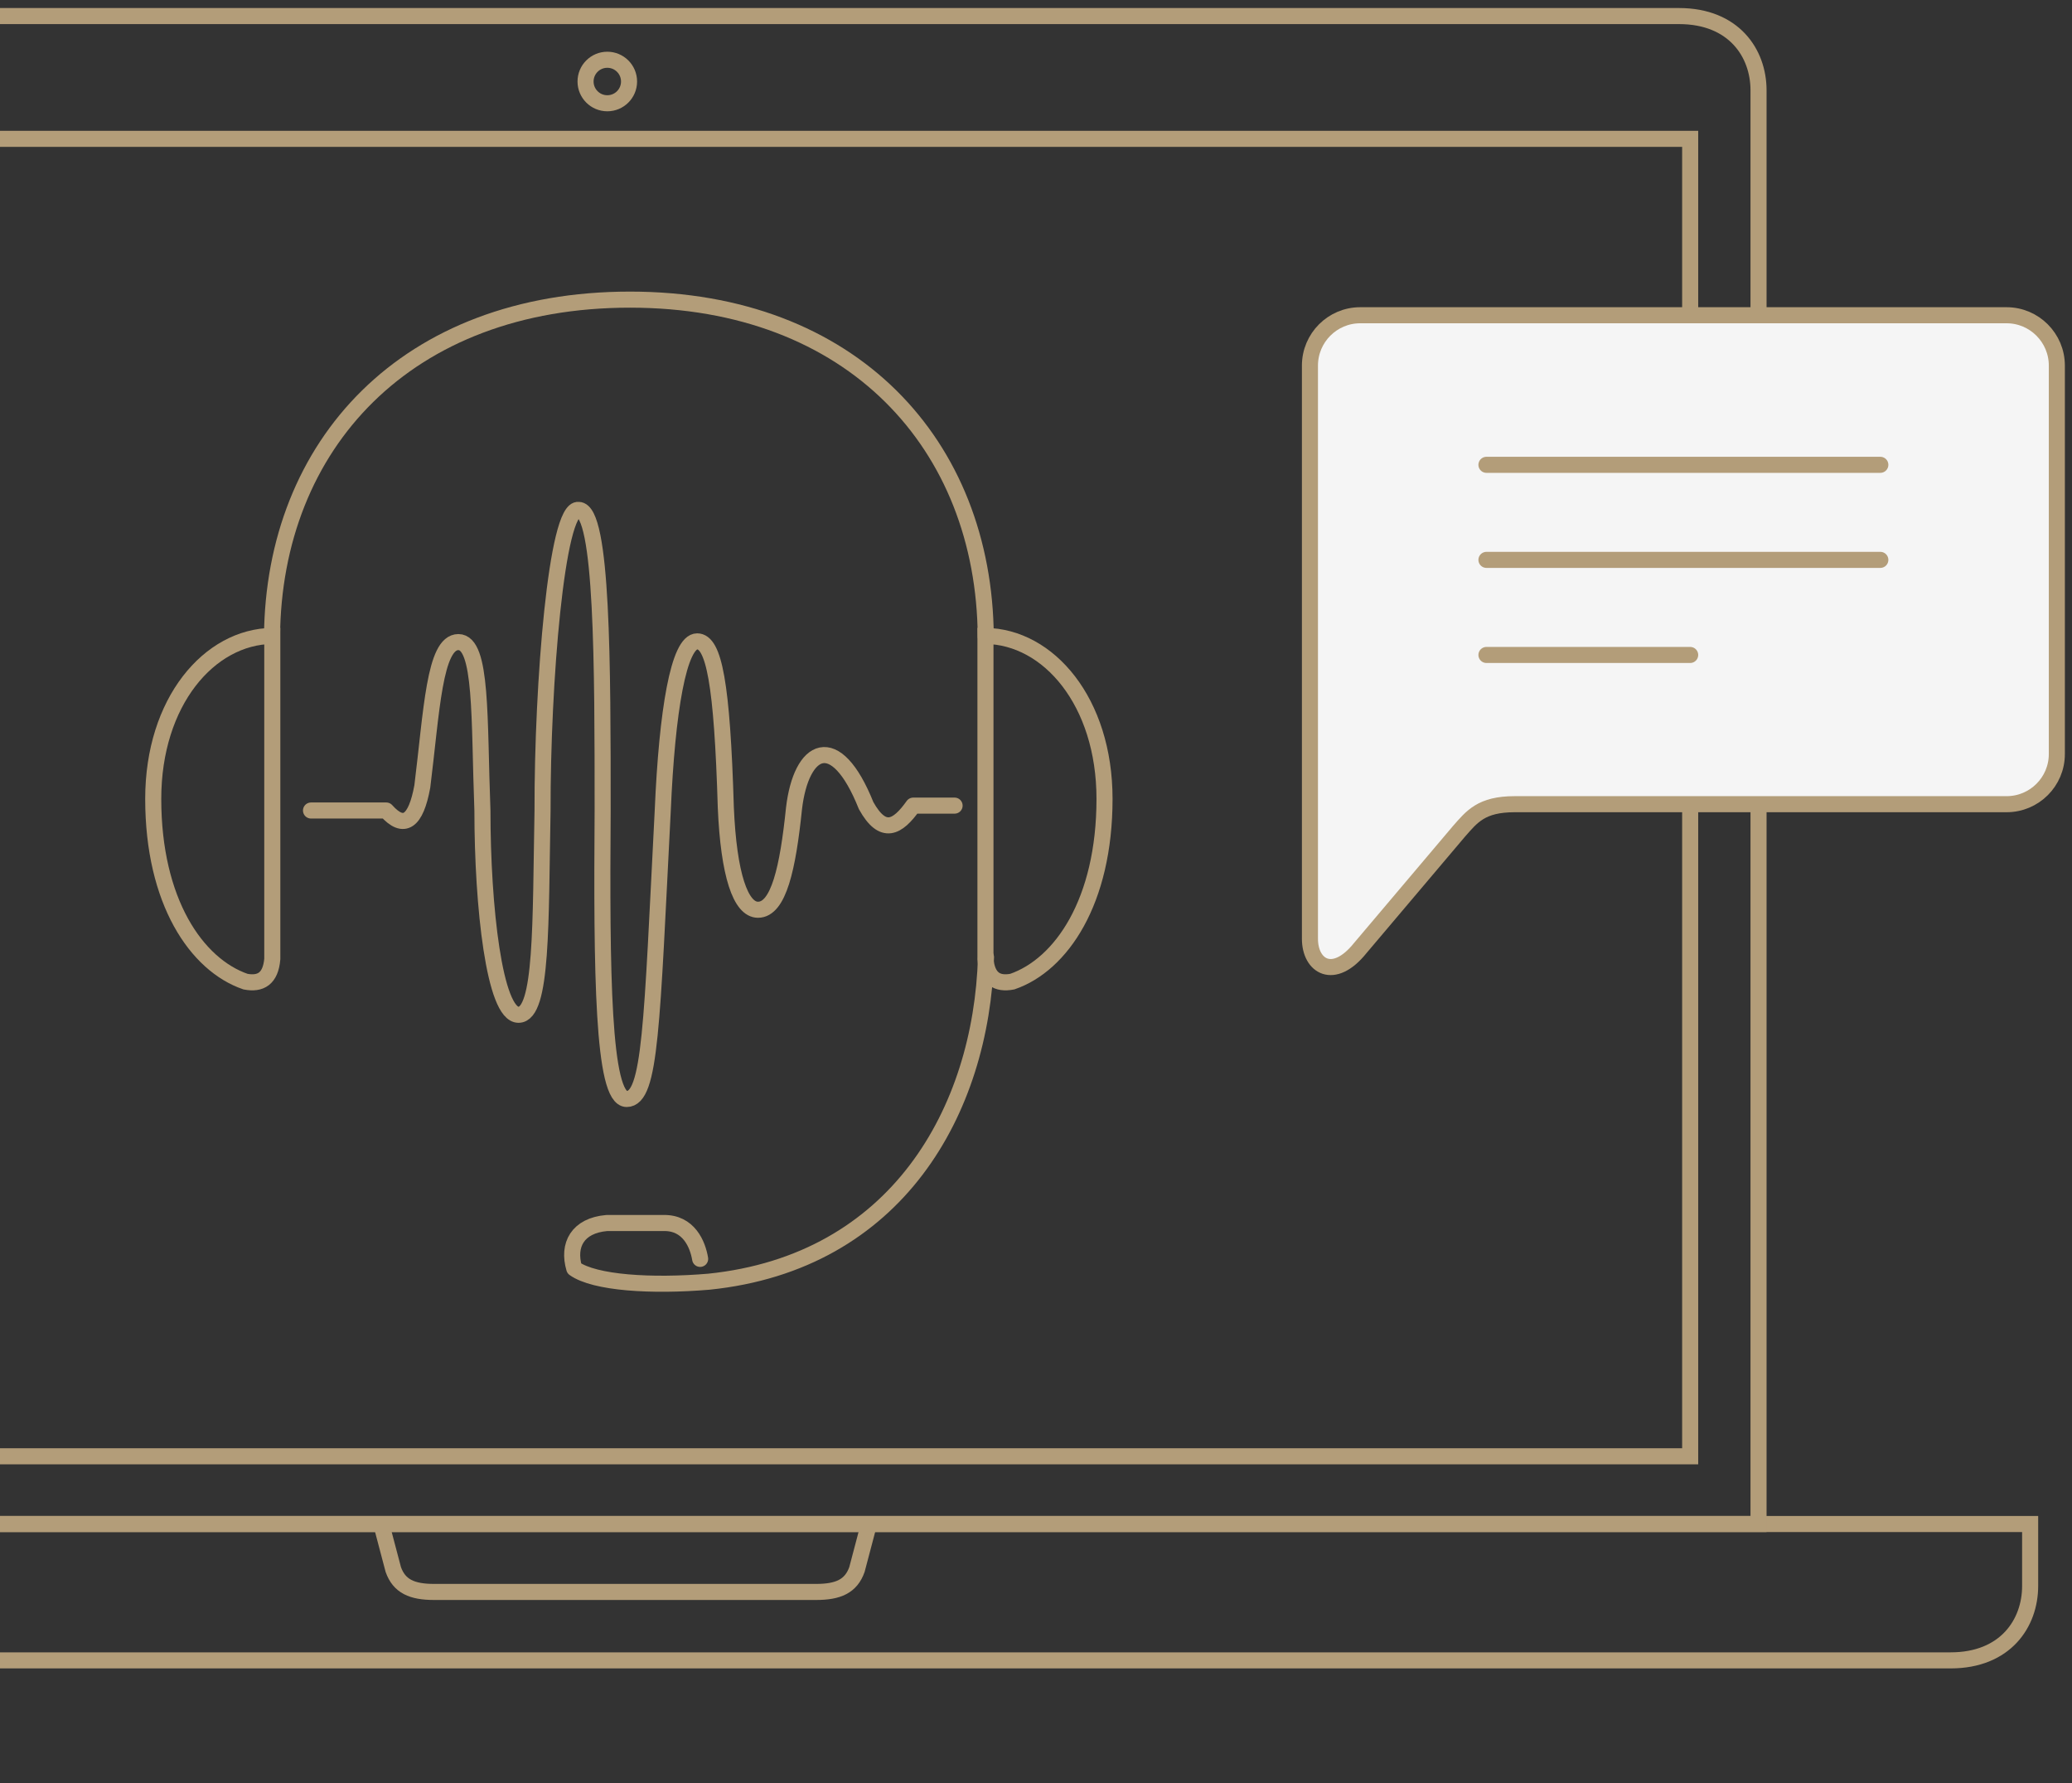
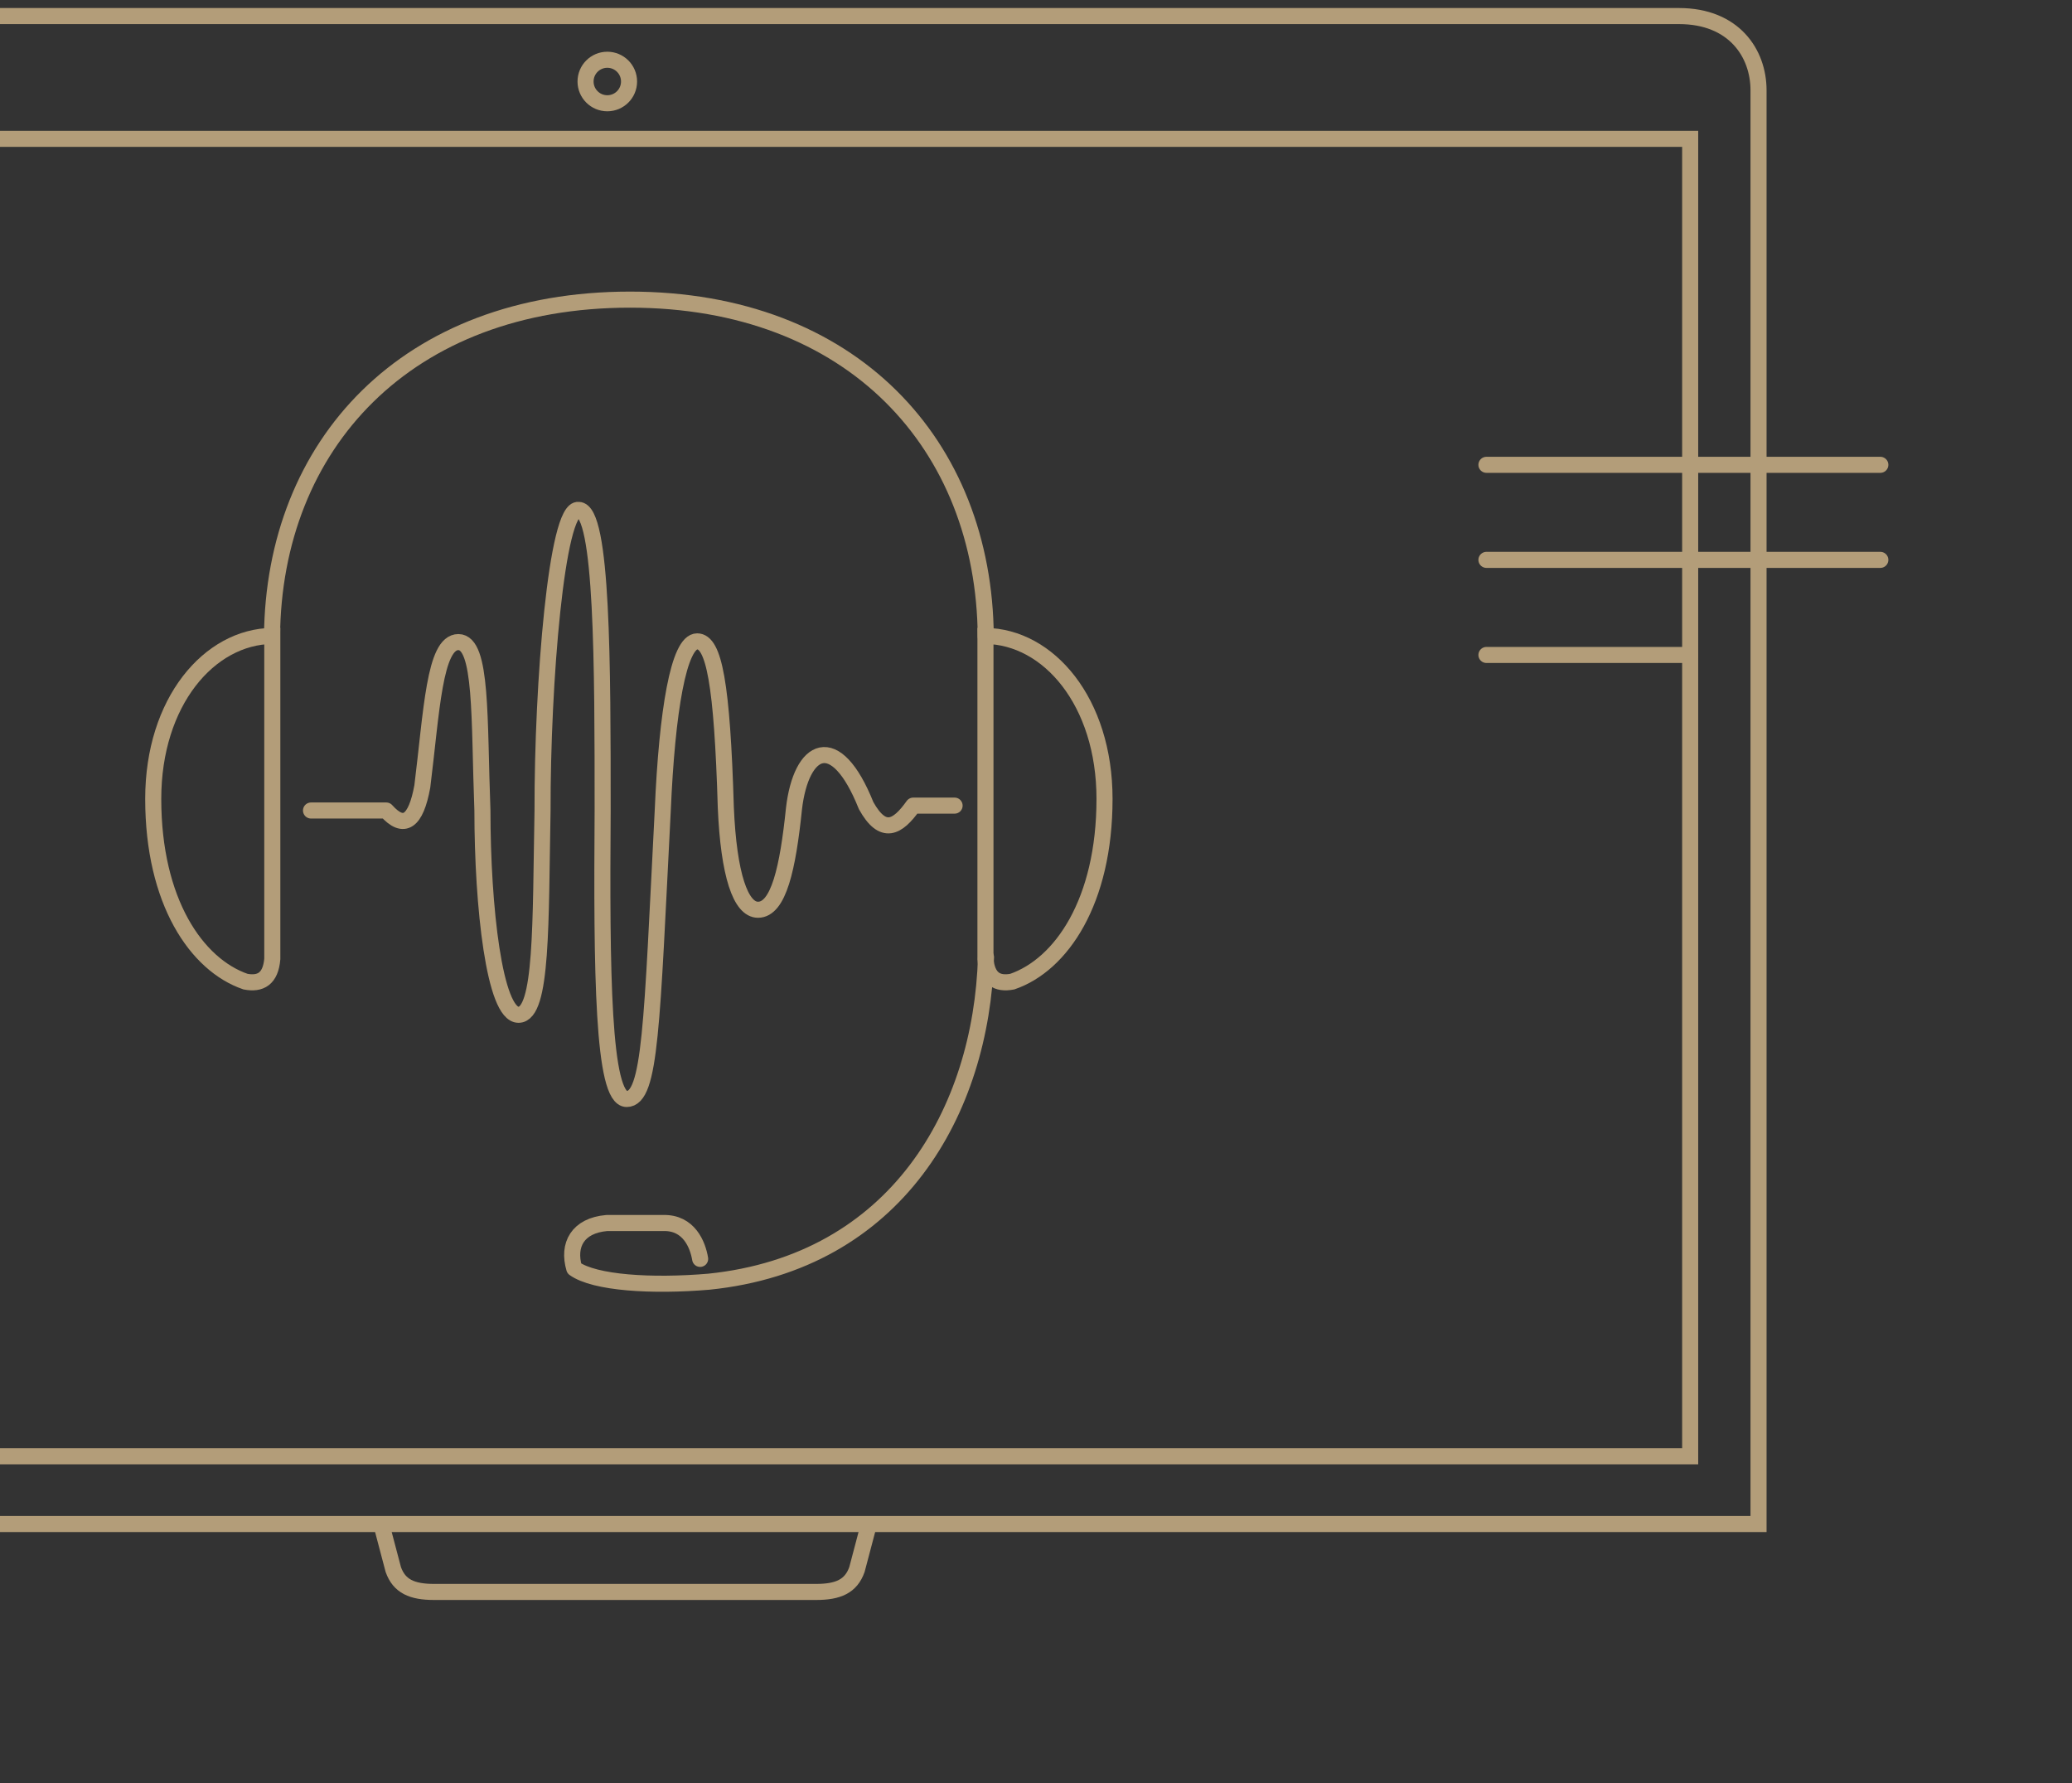
<svg xmlns="http://www.w3.org/2000/svg" width="129" height="111" viewBox="0 0 129 111" fill="none">
  <rect x="0" y="0" width="129" height="111" fill="#333333" stroke="none" />
-   <path fill-rule="evenodd" clip-rule="evenodd" d="M-42.715 103.358C-46.369 103.358 -48.635 101.813 -48.635 97.958V94.87H126.394V98.725C126.394 101.047 124.861 103.358 121.442 103.358H-42.715Z" stroke="#B39D79" stroke-miterlimit="79.84" />
  <path d="M23.791 95.073L24.485 97.7C24.855 98.749 25.657 99.098 27.021 99.098H50.816C52.18 99.098 52.983 98.749 53.353 97.7L54.047 95.073" stroke="#B39D79" stroke-miterlimit="79.84" stroke-linecap="round" stroke-linejoin="round" />
  <path fill-rule="evenodd" clip-rule="evenodd" d="M-25.806 1C-29.46 1 -31.726 2.533 -31.726 6.4V94.87H109.484V5.621C109.484 3.311 107.951 1 104.532 1H-25.806Z" stroke="#B39D79" stroke-miterlimit="79.84" />
  <path fill-rule="evenodd" clip-rule="evenodd" d="M-27.515 8.643V90.654H105.228V8.643H-27.515Z" stroke="#B39D79" stroke-miterlimit="79.84" />
  <path d="M19.363 50.454H24.048C25.146 51.683 25.889 51.165 26.293 48.955C26.876 44.288 27.041 39.97 28.538 39.97C30.035 39.97 29.818 44.75 30.035 50.454C30.035 56.44 30.784 63.17 32.281 63.17C33.778 63.17 33.645 57.443 33.778 50.454C33.762 42.54 34.657 31.55 36.023 31.741C37.52 31.741 37.52 41.469 37.52 50.454C37.45 60.51 37.52 68.412 39.017 68.412C40.514 68.412 40.578 63.745 41.262 50.454C41.527 44.254 42.255 39.925 43.405 39.925C44.453 39.925 44.959 42.552 45.188 50.263C45.367 54.467 46.111 56.632 47.193 56.632C48.478 56.632 49.053 54.028 49.433 50.33C49.876 46.542 52.008 45.359 53.924 50.15C54.971 52.032 55.88 51.525 56.857 50.15H59.432" stroke="#B39D79" stroke-miterlimit="79.84" stroke-linecap="round" stroke-linejoin="round" />
  <path fill-rule="evenodd" clip-rule="evenodd" d="M16.953 39.586V59.697C16.847 60.925 16.225 61.286 15.283 61.106C12.234 60.057 9.54 56.123 9.54 49.731C9.54 43.678 13.029 39.631 16.953 39.586Z" stroke="#B39D79" stroke-miterlimit="79.84" />
  <path d="M16.936 39.632C17.022 27.683 25.306 18.652 39.221 18.652C53.061 18.652 61.287 27.683 61.372 39.632" stroke="#B39D79" stroke-miterlimit="79.84" stroke-linecap="round" stroke-linejoin="round" />
  <path fill-rule="evenodd" clip-rule="evenodd" d="M61.353 39.586V59.697C61.459 60.925 62.081 61.286 63.024 61.106C66.072 60.057 68.766 56.123 68.766 49.731C68.766 43.678 65.277 39.631 61.353 39.586Z" stroke="#B39D79" stroke-miterlimit="79.84" />
  <path d="M61.387 59.584C61.1 69.143 55.845 78.579 44.139 79.785C40.558 80.089 37.013 79.864 35.752 78.962C35.318 77.496 35.966 76.29 37.773 76.133H41.29C42.893 76.088 43.444 77.486 43.59 78.365" stroke="#B39D79" stroke-miterlimit="79.84" stroke-linecap="round" stroke-linejoin="round" />
  <path d="M37.81 3.72C38.558 3.72 39.164 4.326 39.164 5.074C39.164 5.822 38.558 6.428 37.81 6.428C37.062 6.428 36.456 5.822 36.456 5.074C36.456 4.326 37.062 3.72 37.81 3.72Z" stroke="#B39D79" stroke-miterlimit="79.84" />
-   <path fill-rule="evenodd" clip-rule="evenodd" d="M81.555 22.757V58.436C81.555 60.161 83.034 61.074 84.683 59.022L90.833 51.752C91.64 50.838 92.218 50.061 94.299 50.061H124.928C126.654 50.061 128.056 48.663 128.056 46.938V22.757C128.056 21.032 126.654 19.624 124.928 19.624H84.683C82.957 19.624 81.555 21.032 81.555 22.757Z" fill="#F5F5F5" stroke="#B39D79" stroke-miterlimit="79.84" />
  <path d="M92.544 28.935H117.067" stroke="#B39D79" stroke-miterlimit="79.84" stroke-linecap="round" stroke-linejoin="round" />
  <path d="M92.544 34.852H117.067" stroke="#B39D79" stroke-miterlimit="79.84" stroke-linecap="round" stroke-linejoin="round" />
  <path d="M92.544 40.771H105.228" stroke="#B39D79" stroke-miterlimit="79.84" stroke-linecap="round" stroke-linejoin="round" />
</svg>